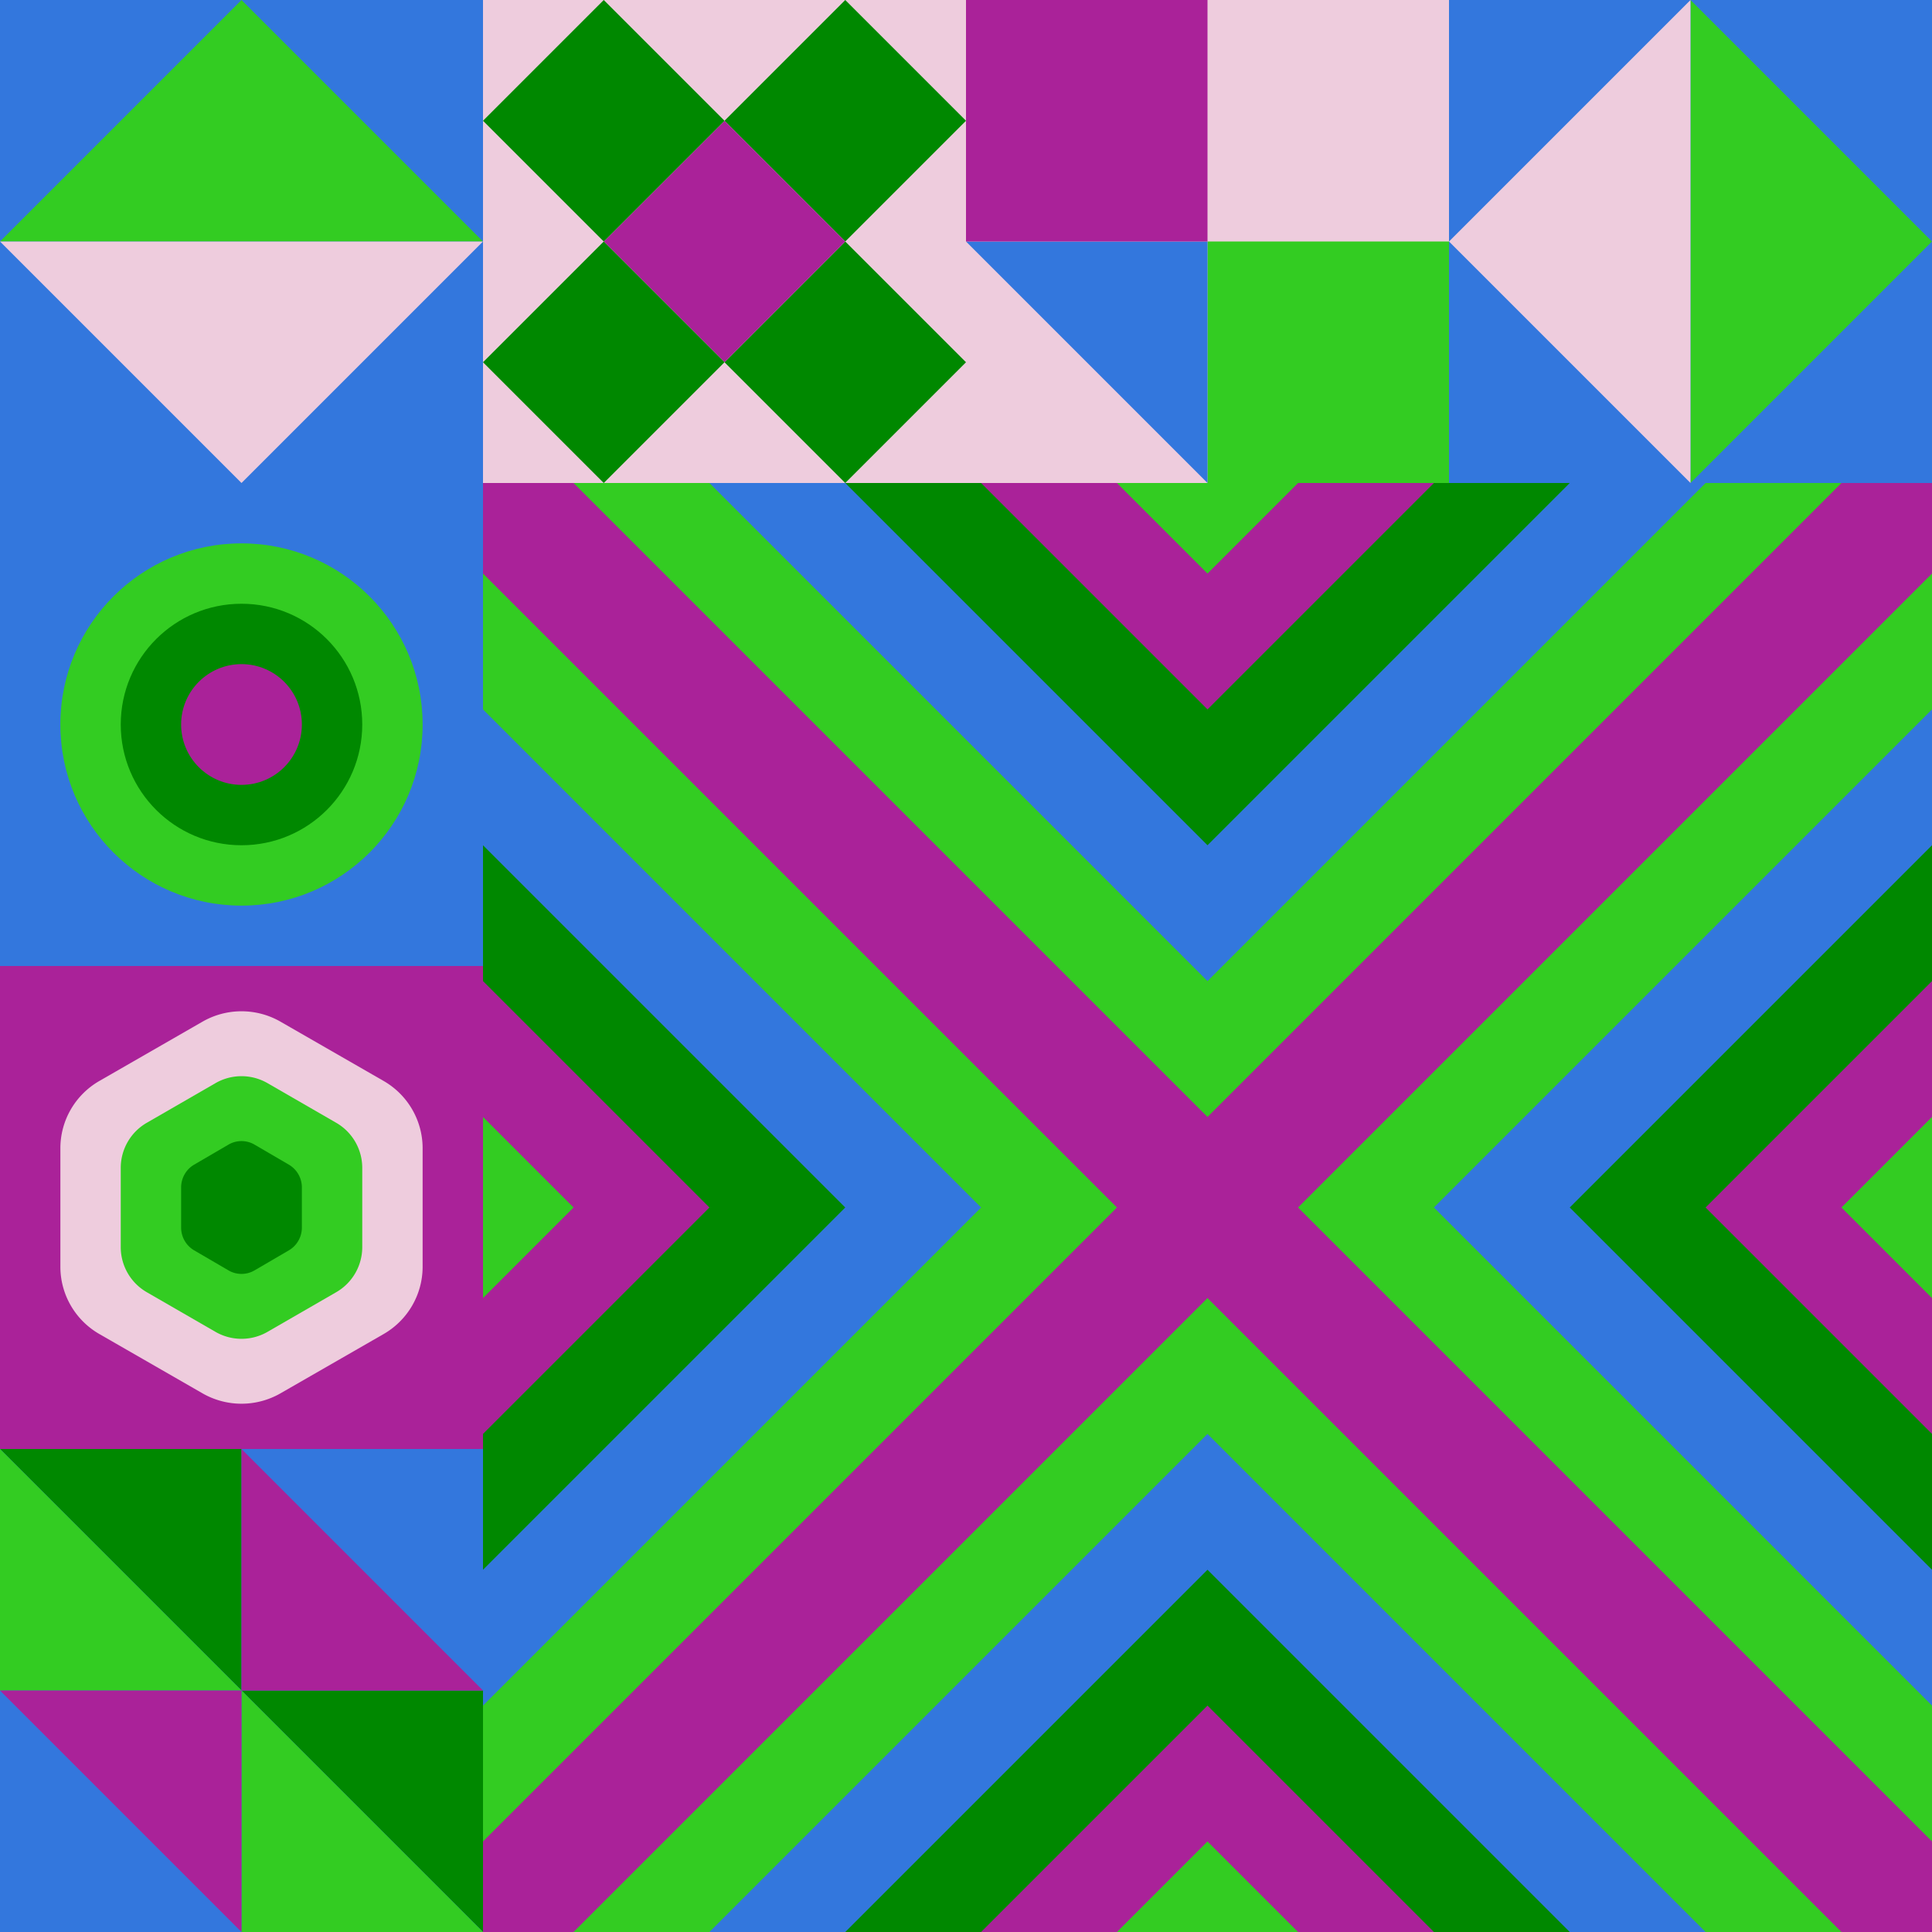
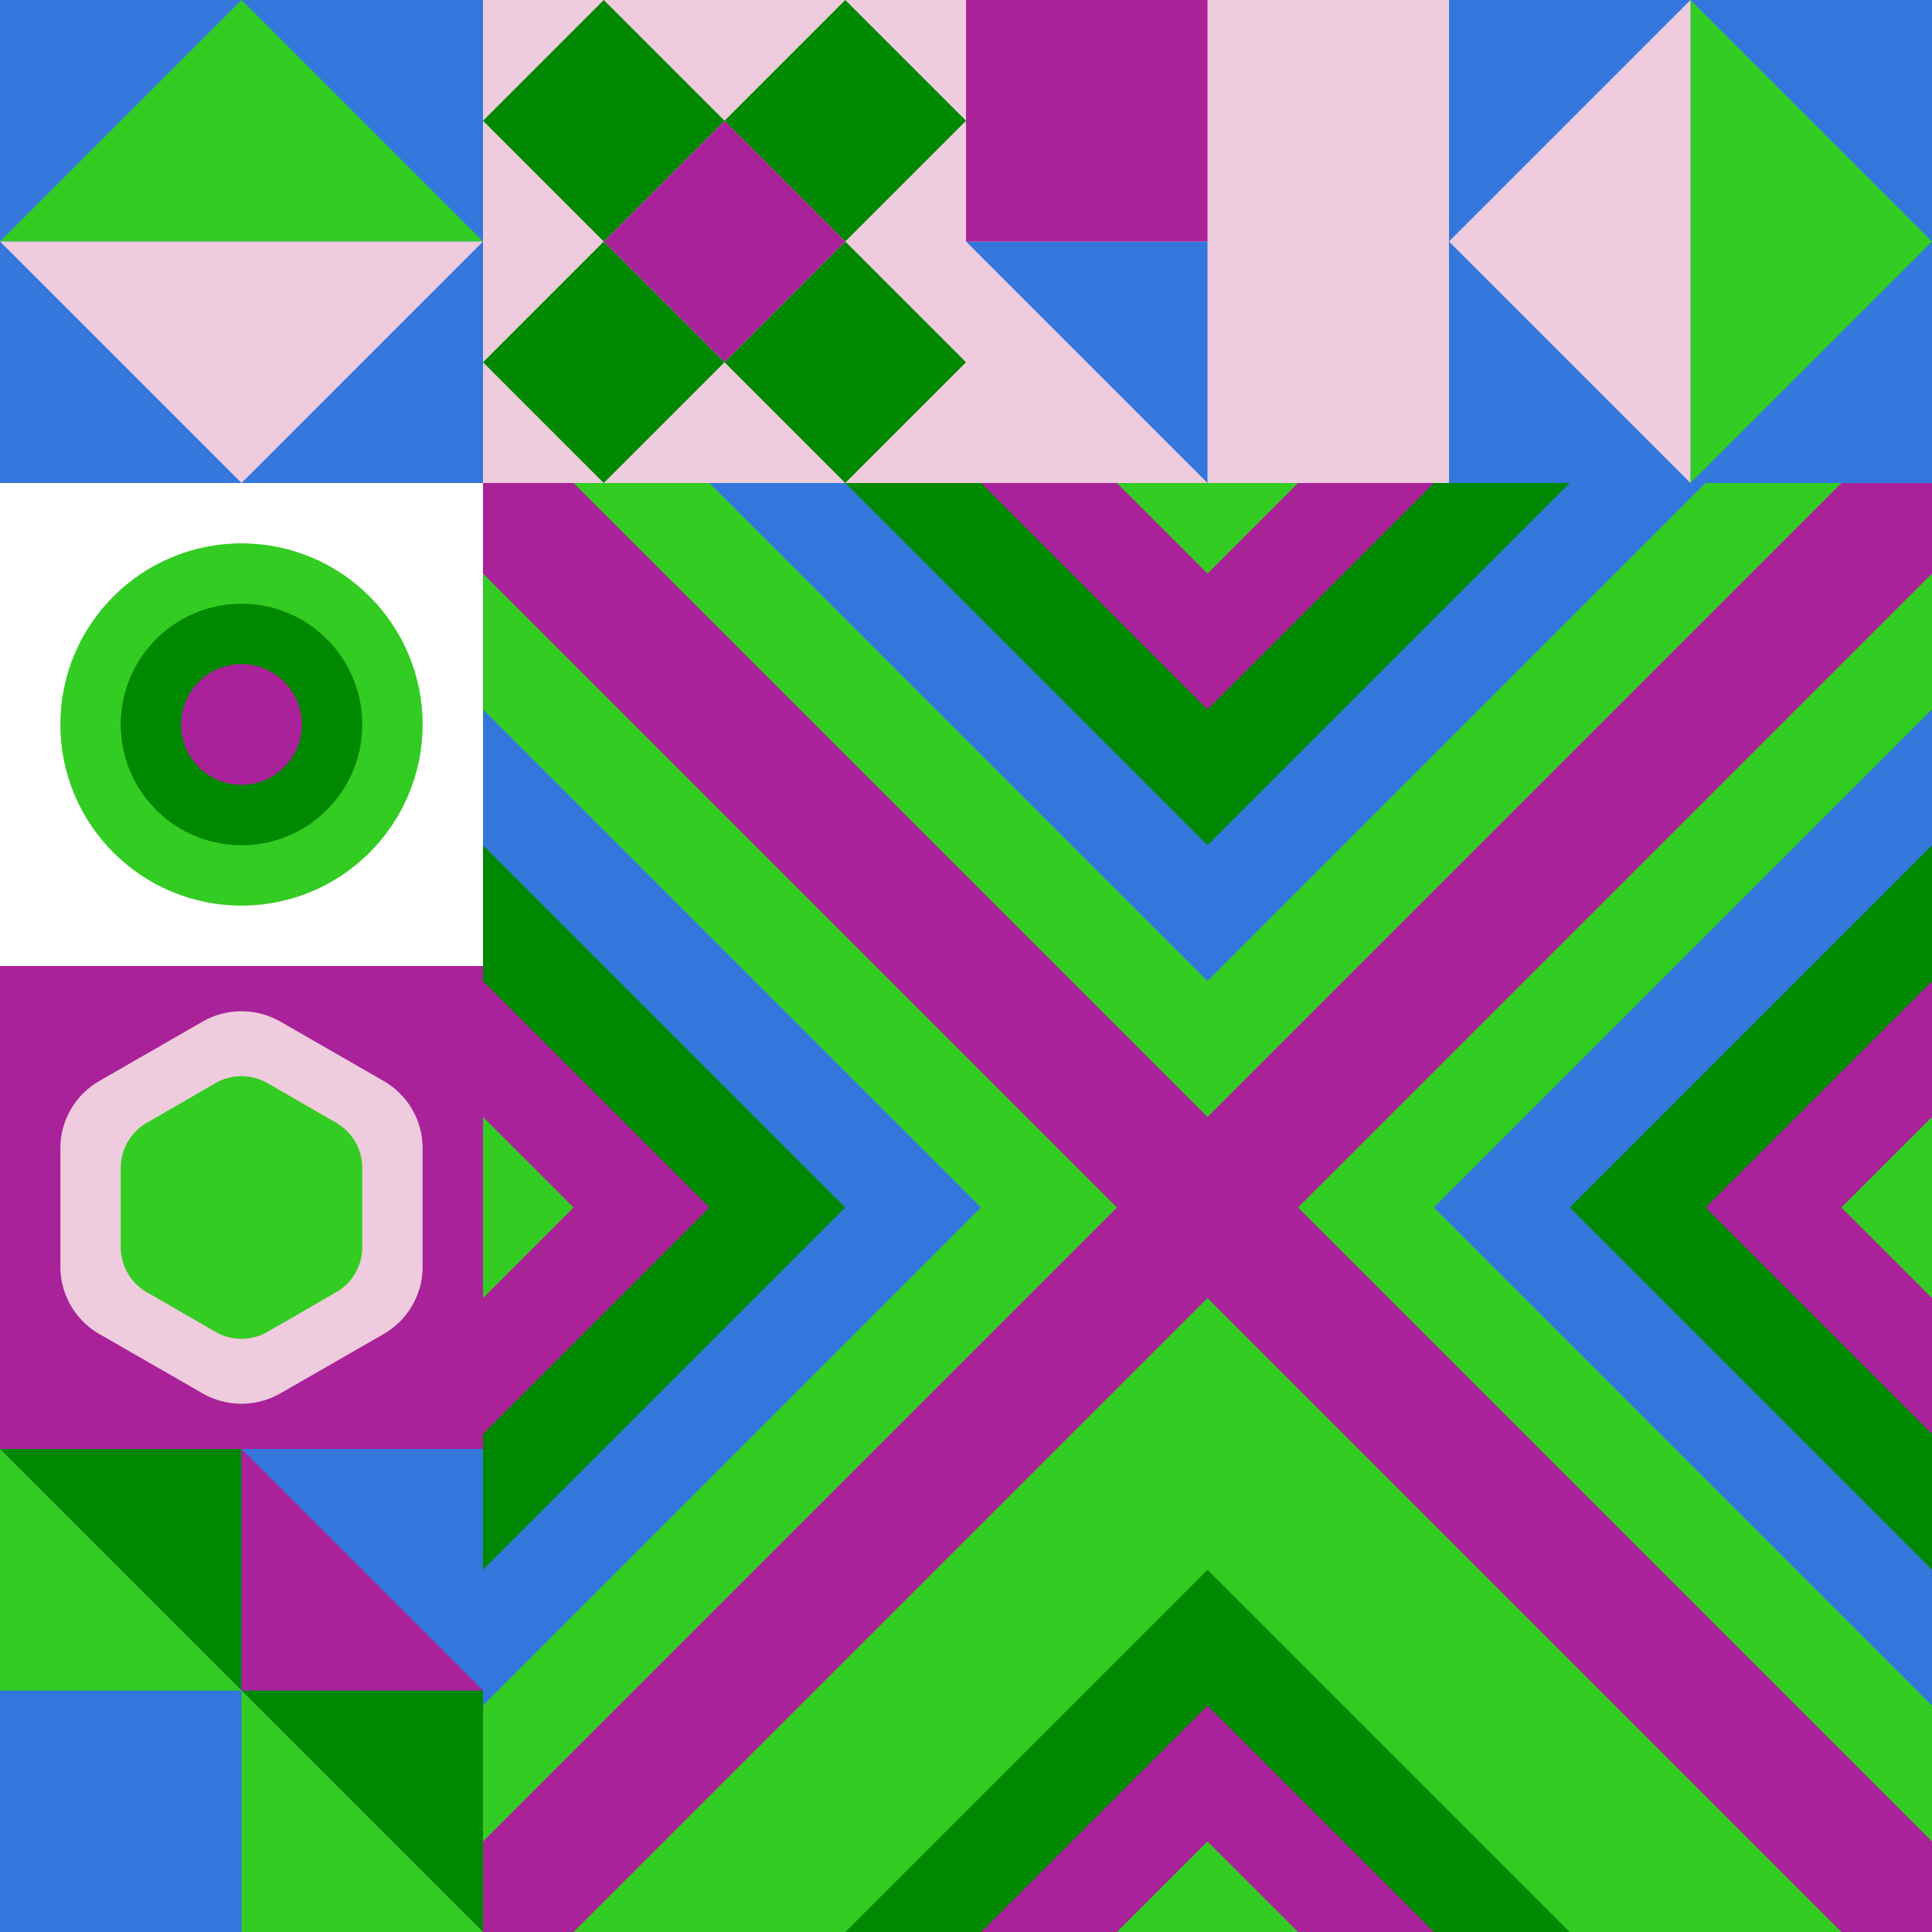
<svg xmlns="http://www.w3.org/2000/svg" id="geo" width="1280" height="1280" viewBox="0 0 1280 1280" fill="none" style="width:640px;height:640px">
  <g class="svg-image">
    <g class="block-0" transform="translate(0,0), scale(1), rotate(180, 160, 160)" height="320" width="320" clip-path="url(#trim)">
      <rect width="320" height="320" fill="#3377dd" />
      <path d="M160 320 0 160h320L160 320Z" fill="#33cc22" />
      <path d="M160 0 0 160h320L160 0Z" fill="#eeccdd" />
    </g>
    <g class="block-1" transform="translate(320,0), scale(1), rotate(0, 160, 160)" height="320" width="320" clip-path="url(#trim)">
      <rect width="320" height="320" fill="#eeccdd" />
      <path d="M160 80L240 0L320 80L240 160L160 80Z" fill="#008800" />
      <path d="M160 240L240 160L320 240L240 320L160 240Z" fill="#008800" />
      <path d="M80 160L160 80L240 160L160 240L80 160Z" fill="#aa2299" />
      <path d="M0 80L80 0L160 80L80 160L0 80Z" fill="#008800" />
      <path d="M0 240L80 160L160 240L80 320L0 240Z" fill="#008800" />
    </g>
    <g class="block-2" transform="translate(640,0), scale(1), rotate(90, 160, 160)" height="320" width="320" clip-path="url(#trim)">
      <rect width="320" height="320" fill="#eeccdd" />
-       <path d="M160 160V0H320V160H160Z" fill="#33cc22" />
      <path d="M160 320V160H320L160 320Z" fill="#3377dd" />
      <path d="M0 320V160H160V320H0Z" fill="#aa2299" />
    </g>
    <g class="block-3" transform="translate(960,0), scale(1), rotate(270, 160, 160)" height="320" width="320" clip-path="url(#trim)">
      <rect width="320" height="320" fill="#3377dd" />
      <path d="M160 320 0 160h320L160 320Z" fill="#33cc22" />
      <path d="M160 0 0 160h320L160 0Z" fill="#eeccdd" />
    </g>
    <g class="block-4" transform="translate(0,320), scale(1), rotate(0, 160, 160)" height="320" width="320" clip-path="url(#trim)">
      <style>@keyframes geo-27a0_t{0%,9.091%{transform:translate(160px,160px) scale(1,1)}33.333%,42.424%,66.667%,75.757%,to{transform:translate(160px,160px) scale(1.5,1.5)}}@keyframes geo-27a1_t{0%,9.091%{transform:translate(160px,160px) scale(1,1)}33.333%,42.424%{transform:translate(160px,160px) scale(2,2)}66.667%,75.757%,to{transform:translate(160px,160px) scale(3,3)}}@keyframes geo-27a2_t{0%,9.091%{transform:translate(160px,160px) scale(0,0)}33.333%,42.424%{transform:translate(160px,160px) scale(1,1)}66.667%,75.757%{transform:translate(160px,160px) scale(2,2)}to{transform:translate(160px,160px) scale(3,3)}}@keyframes geo-27a3_t{0%,33.333%,42.424%,9.091%{transform:translate(160px,160px) scale(0,0)}66.667%,75.757%{transform:translate(160px,160px) scale(1,1)}to{transform:translate(160px,160px) scale(2,2)}}@keyframes geo-27a4_t{0%,33.333%,42.424%,9.091%{transform:translate(160px,160px) scale(0,0)}66.667%,75.757%{transform:translate(160px,160px) scale(1,1)}to{transform:translate(160px,160px) scale(2,2)}}@keyframes geo-27a5_t{0%,33.333%,42.424%,66.667%,75.757%,9.091%{transform:translate(160px,160px) scale(0,0)}to{transform:translate(160px,160px) scale(1,1)}}</style>
-       <rect width="320" height="320" fill="#3377dd" />
      <circle cx="160" cy="160" fill="#33cc22" r="120" />
      <circle fill="#008800" transform="translate(160 160)" style="animation:3.3s ease-in-out infinite both geo-27a0_t" r="80" />
      <circle fill="#aa2299" transform="translate(160 160)" style="animation:3.3s ease-in-out infinite both geo-27a1_t" r="40" />
      <circle fill="#33cc22" transform="matrix(0 0 0 0 160 160)" style="animation:3.3s ease-in-out infinite both geo-27a2_t" r="40" />
      <circle fill="#008800" transform="matrix(0 0 0 0 160 160)" style="animation:3.3s ease-in-out infinite both geo-27a3_t" r="40" />
      <circle fill="#008800" transform="matrix(0 0 0 0 160 160)" style="animation:3.3s ease-in-out infinite both geo-27a4_t" r="40" />
      <circle fill="#aa2299" transform="matrix(0 0 0 0 160 160)" style="animation:3.3s ease-in-out infinite both geo-27a5_t" r="40" />
    </g>
    <g class="block-5" transform="translate(320,320), scale(3), rotate(0, 160, 160)" height="960" width="960" clip-path="url(#trim)">
      <rect width="320" height="320" fill="#33cc22" />
      <rect width="320" height="320" fill="#aa2299" />
      <path d="m160 180 140 140H20l140-140Z" fill="#33cc22" />
-       <path d="m160 210 110 110H50l110-110Z" fill="#3377dd" />
      <path d="m160 240 80 80H80l80-80Z" fill="#008800" />
      <path d="m160 270 50 50H110l50-50Z" fill="#aa2299" />
      <path d="m160 300 20 20h-40l20-20ZM180 160 320 20v280L180 160Z" fill="#33cc22" />
      <path d="M210 160 320 50v220L210 160Z" fill="#3377dd" />
      <path d="m240 160 80-80v160l-80-80Z" fill="#008800" />
      <path d="m270 160 50-50v100l-50-50Z" fill="#aa2299" />
      <path d="m300 160 20-20v40l-20-20ZM140 160 0 20v280l140-140Z" fill="#33cc22" />
      <path d="M110 160 0 50v220l110-110Z" fill="#3377dd" />
      <path d="M80 160 0 80v160l80-80Z" fill="#008800" />
      <path d="M50 160 0 110v100l50-50Z" fill="#aa2299" />
      <path d="M20 160 0 140v40l20-20ZM160 140 20 0h280L160 140Z" fill="#33cc22" />
      <path d="M160 110 50 0h220L160 110Z" fill="#3377dd" />
      <path d="M160 80 80 0h160l-80 80Z" fill="#008800" />
      <path d="M160 50 110 0h100l-50 50Z" fill="#aa2299" />
      <path d="M160 20 140 0h40l-20 20Z" fill="#33cc22" />
    </g>
    <g class="block-6" transform="translate(0,640), scale(1), rotate(0, 160, 160)" height="320" width="320" clip-path="url(#trim)">
      <rect width="320" height="320" fill="#aa2299" />
      <path d="M134.135 36.9a51.923 51.923 0 0 1 51.73 0l68.27 39.247C270.14 85.347 280 102.352 280 120.754v78.492c0 18.402-9.86 35.406-25.865 44.607l-68.27 39.246a51.923 51.923 0 0 1-51.73 0l-68.27-39.246C49.86 234.652 40 217.648 40 199.246v-78.492c0-18.402 9.86-35.406 25.865-44.607l68.27-39.246Z" fill="#eeccdd" />
      <path d="M142.756 77.618a34.503 34.503 0 0 1 34.488 0l45.512 26.265A34.465 34.465 0 0 1 240 133.735v52.53a34.465 34.465 0 0 1-17.244 29.852l-45.512 26.265a34.506 34.506 0 0 1-34.488 0l-45.513-26.265A34.466 34.466 0 0 1 80 186.265v-52.53a34.466 34.466 0 0 1 17.243-29.852l45.513-26.265Z" fill="#33cc22" />
-       <path d="M151.378 118.336a17.078 17.078 0 0 1 17.244 0l22.756 13.283c5.335 3.114 8.622 8.869 8.622 15.098v26.566c0 6.229-3.287 11.984-8.622 15.098l-22.756 13.283a17.078 17.078 0 0 1-17.244 0l-22.756-13.283c-5.335-3.114-8.622-8.869-8.622-15.098v-26.566c0-6.229 3.287-11.984 8.622-15.098l22.756-13.283Z" fill="#008800" />
    </g>
    <g class="block-7" transform="translate(0,960), scale(1), rotate(0, 160, 160)" height="320" width="320" clip-path="url(#trim)">
      <style>@keyframes geo-55a0_t{0%,to{transform:translate(0,0)}13.636%{transform:translate(0,0);animation-timing-function:cubic-bezier(.4,0,.6,1)}50%,63.636%{transform:translate(160px,0);animation-timing-function:cubic-bezier(.4,0,.6,1)}}@keyframes geo-55a1_t{0%,to{transform:translate(0,0)}13.636%{transform:translate(0,0);animation-timing-function:cubic-bezier(.4,0,.6,1)}50%,63.636%{transform:translate(-160px,0);animation-timing-function:cubic-bezier(.4,0,.6,1)}}</style>
      <rect width="320" height="320" fill="#3377dd" />
      <rect width="320" height="320" fill="#3377dd" />
      <path d="M320 320V160H160l160 160ZM160 160V0H0l160 160Z" fill="#008800" />
      <path d="M160 160v160h160L160 160ZM0 0v160h160L0 0Z" fill="#33cc22" />
-       <path d="M160 320V160H0l160 160Z" fill="#aa2299" style="animation:2.2s linear infinite both geo-55a0_t" />
      <path d="M160 0v160h160L160 0Z" fill="#aa2299" style="animation:2.2s linear infinite both geo-55a1_t" />
    </g>
  </g>
  <clipPath id="trim">
    <rect width="320" height="320" fill="white" />
  </clipPath>
  <filter id="noiseFilter">
    <feTurbulence baseFrequency="0.5" result="noise" />
    <feColorMatrix type="saturate" values="0.10" />
    <feBlend in="SourceGraphic" in2="noise" mode="multiply" />
  </filter>
  <rect transform="translate(0,0)" height="1280" width="1280" filter="url(#noiseFilter)" opacity="0.4" />
</svg>